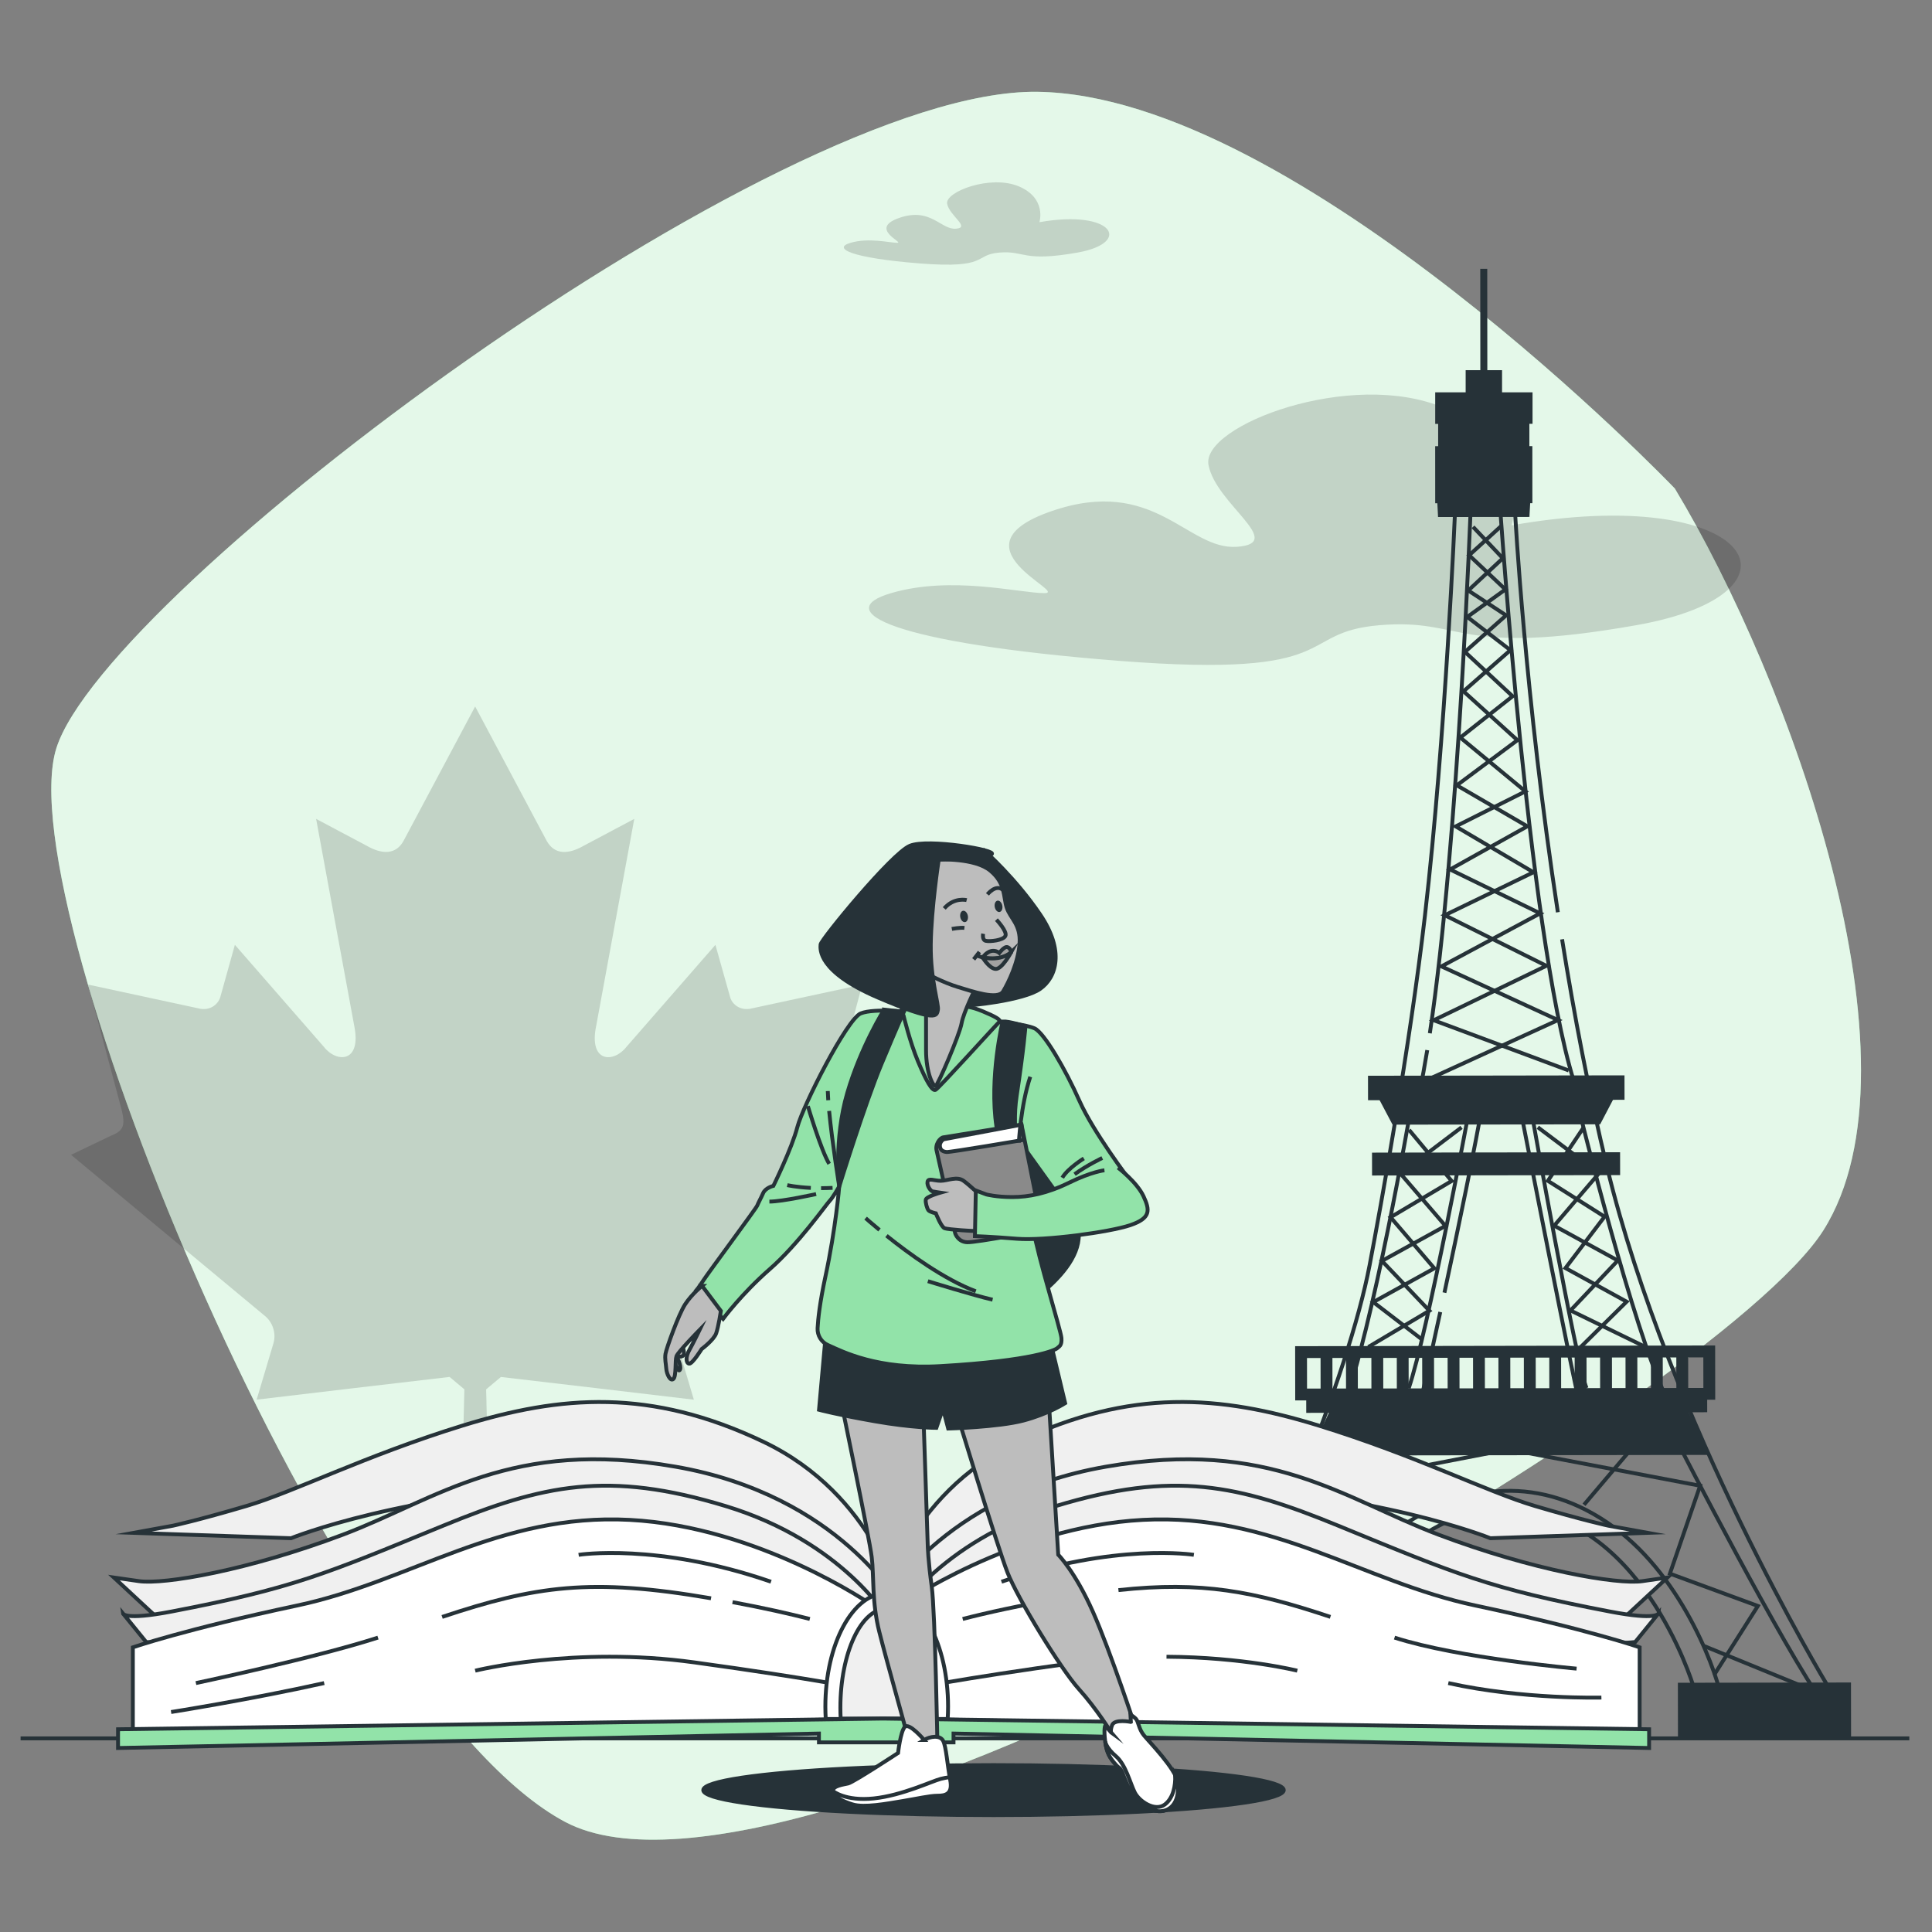
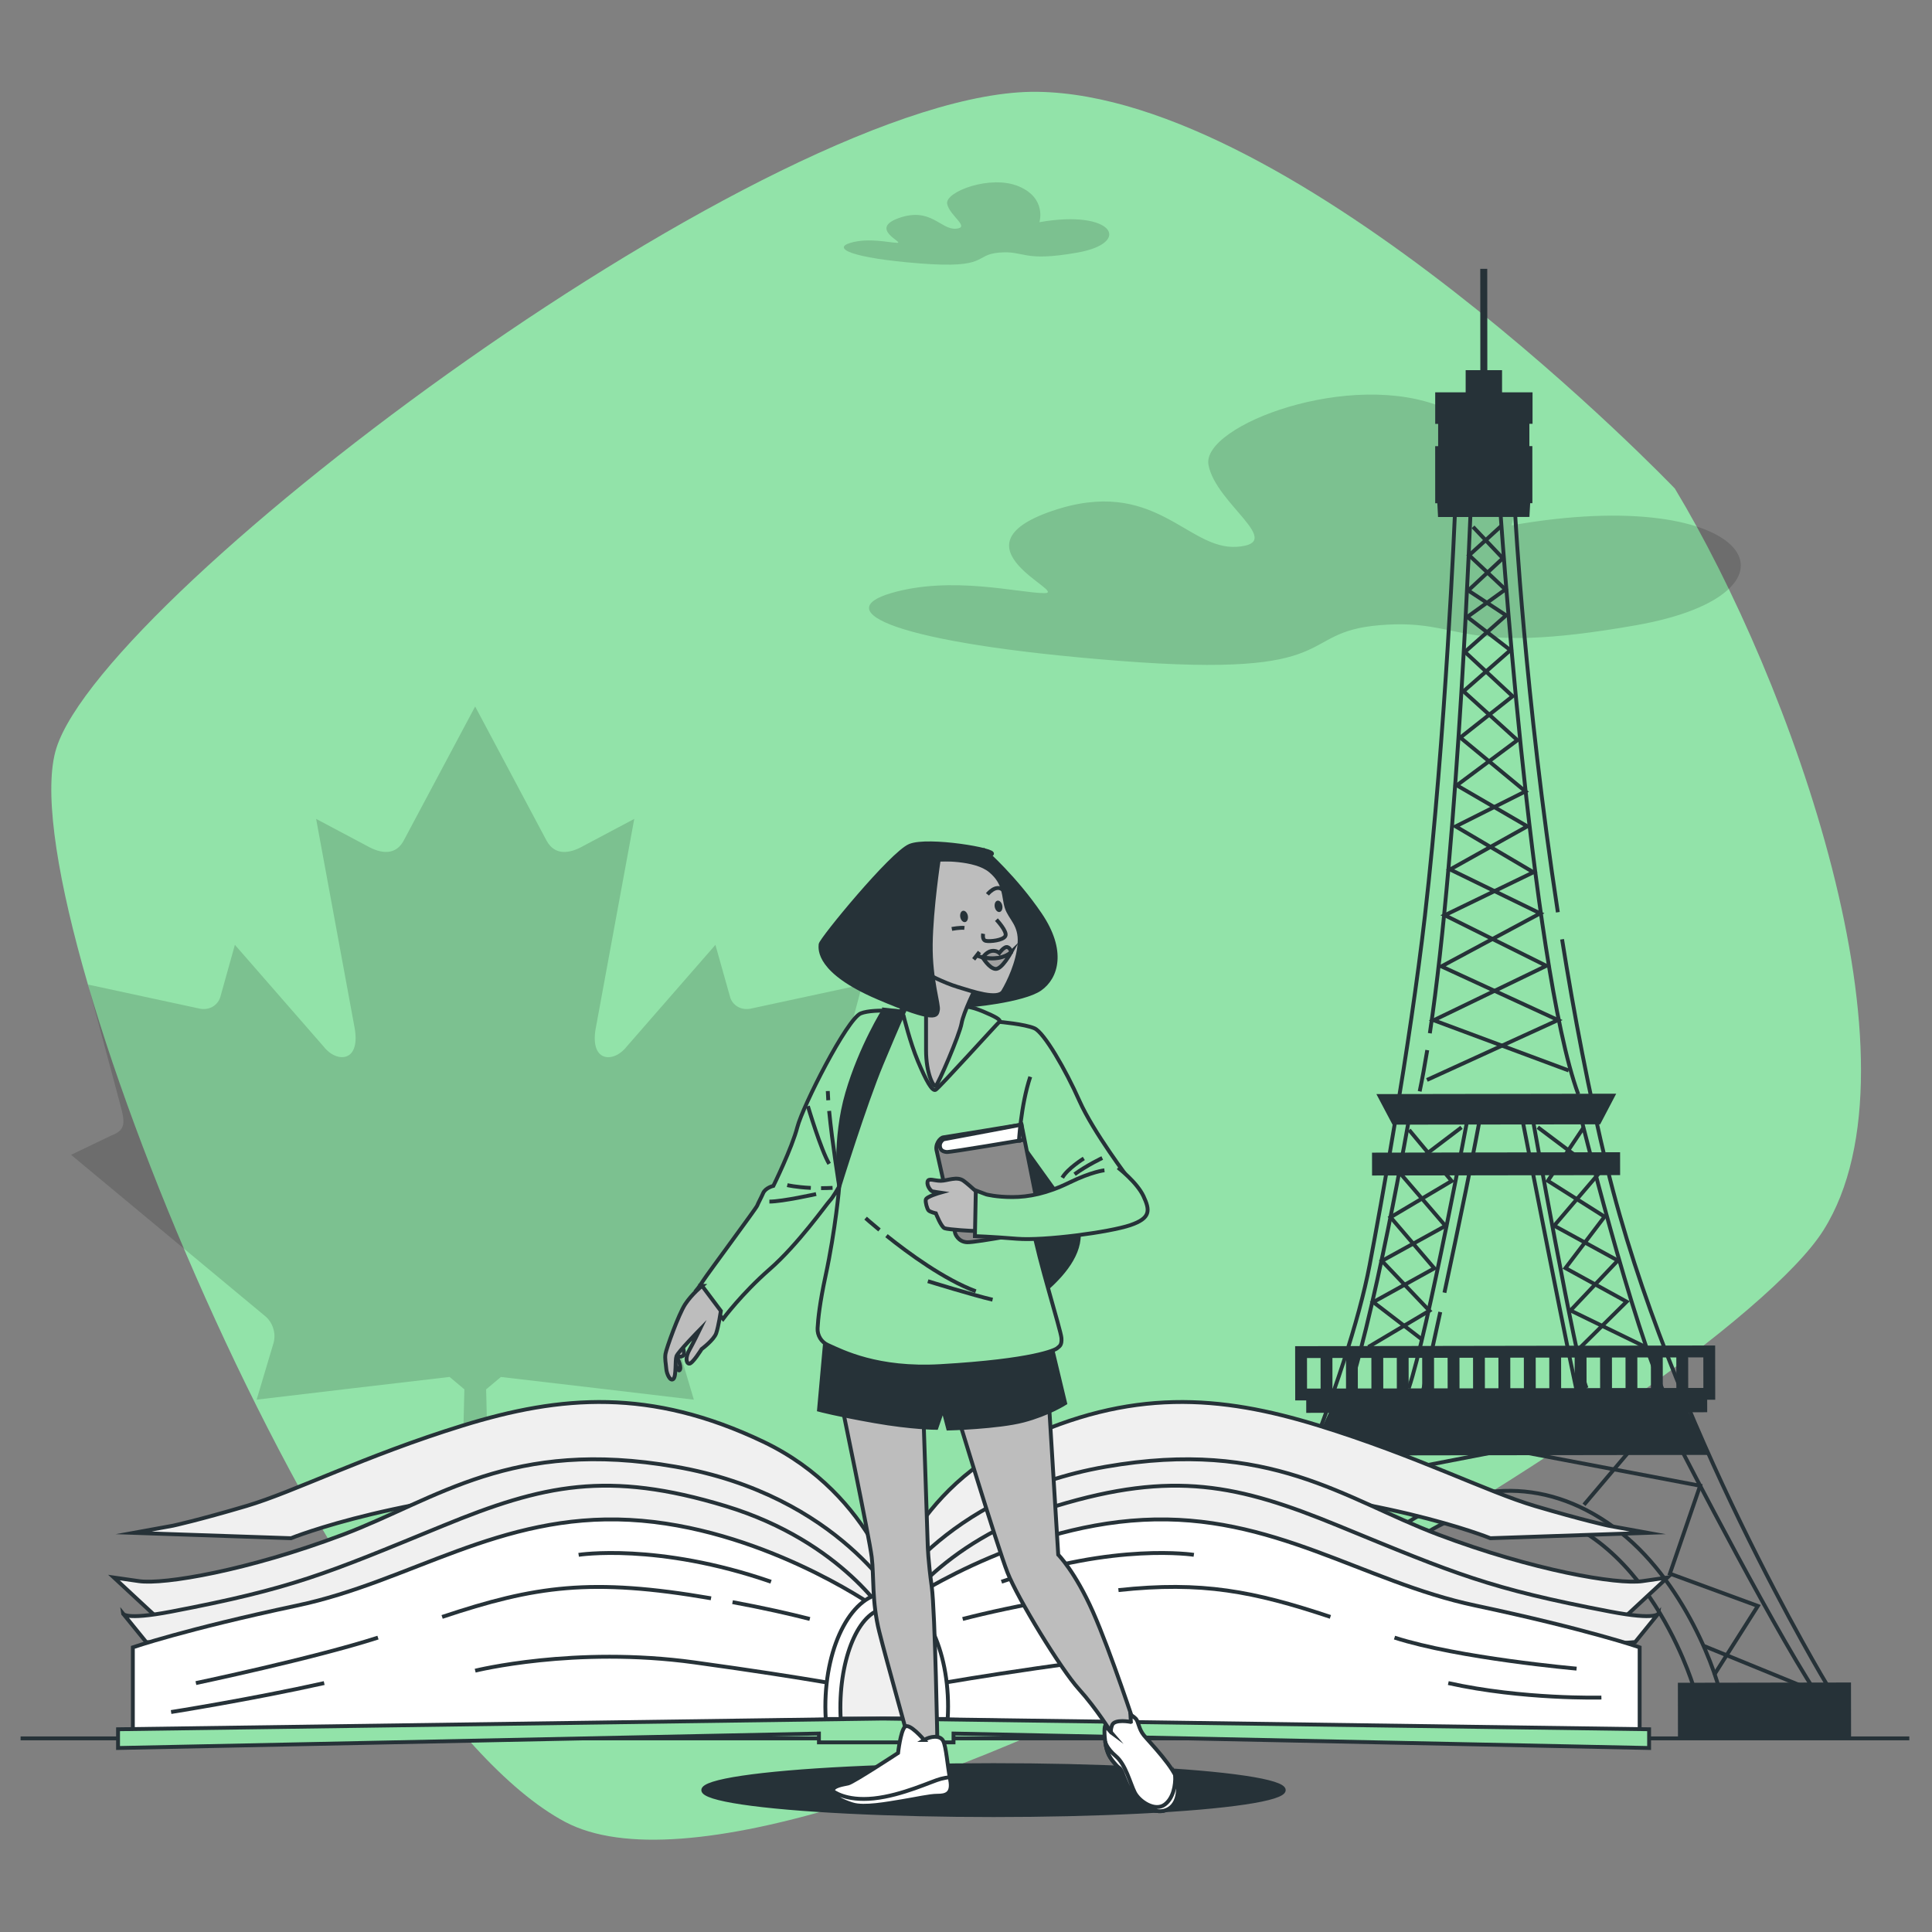
<svg xmlns="http://www.w3.org/2000/svg" viewBox="0 0 500 500">
  <rect x="0" y="0" width="500" height="500" fill="#808080" stroke="none" />
  <defs>
    <style>      .st0 {        fill: none;      }      .st0, .st1, .st2, .st3, .st4, .st5, .st6, .st7 {        stroke: #263238;        stroke-miterlimit: 10;      }      .st1 {        fill: #bdbdbd;      }      .st8, .st4 {        fill: #263238;      }      .st9 {        fill-rule: evenodd;      }      .st9, .st10 {        opacity: .15;      }      .st2, .st11 {        fill: #92e3a9;      }      .st12 {        opacity: .75;      }      .st12, .st6 {        fill: #fff;      }      .st3 {        fill: #f0f0f0;      }      .st5 {        fill: #8a8a8a;      }      .st7 {        fill: #a1a1a1;      }    </style>
  </defs>
  <g id="Background_Simple">
    <g>
      <path class="st11" d="M433.42,126.4S335.97,24.64,268.45,23.76C200.92,22.87,27.4,152.94,14.58,193.65s71.8,245.98,131.64,277.84c59.83,31.85,298.32-109.72,325.67-153.08,27.35-43.36-8.55-142.46-38.46-192.01Z" />
-       <path class="st12" d="M433.42,126.4S335.97,24.64,268.45,23.76C200.92,22.87,27.4,152.94,14.58,193.65s71.8,245.98,131.64,277.84c59.83,31.85,298.32-109.72,325.67-153.08,27.35-43.36-8.55-142.46-38.46-192.01Z" />
    </g>
  </g>
  <g id="Texts_2">
    <path class="st9" d="M122.98,413.44h4.16s-1.33-53.87-1.33-53.87l3.82-3.21c17.26,2.01,32.71,3.83,49.94,5.88l-4.37-14.72c-.7-2.59.29-5.41,2.25-6.98l50.11-41.65-10.39-5c-4.55-1.67-3.27-4.28-1.65-10.6l7.63-28.47-29.08,6.26c-2.85.44-4.74-1.41-5.15-3.16l-3.77-13.39-23.01,26.38c-3.27,4.23-9.89,4.23-7.82-5.55l9.83-53.43-13.18,7c-3.71,2.11-7.4,2.45-9.49-1.32l-18.51-34.77-18.52,34.76c-2.06,3.77-5.77,3.43-9.46,1.33l-13.18-7,9.84,53.42c2.04,9.78-4.58,9.78-7.85,5.55l-23.01-26.38-3.74,13.39c-.45,1.75-2.3,3.6-5.15,3.17l-29.1-6.27,7.63,28.46c1.65,6.32,2.93,8.94-1.62,10.61l-10.41,4.99,50.11,41.65c1.99,1.57,3,4.41,2.3,6.99l-4.39,14.72c17.23-2.06,32.69-3.86,49.94-5.88l3.82,3.21-1.33,53.87h4.13Z" />
  </g>
  <g id="Clouds">
    <g>
      <path class="st10" d="M391.18,135.98s6.46-20.3-17.53-30.45c-23.99-10.15-62.75,4.61-60.9,14.76s20.3,20.3,7.38,21.22c-12.92.92-21.22-18.46-47.99-9.23-26.76,9.23,4.61,21.22-1.85,21.22s-23.99-4.61-39.68,0c-15.69,4.61,0,12.92,59.06,17.53,59.06,4.61,45.22-7.38,67.36-9.23,22.15-1.85,19.38,8.31,66.44,0,47.06-8.31,30.45-36.91-32.3-25.84Z" />
      <path class="st10" d="M269,57.5s1.97-6.18-5.34-9.27c-7.31-3.09-19.11,1.4-18.54,4.5.56,3.09,6.18,6.18,2.25,6.46-3.93.28-6.46-5.62-14.61-2.81-8.15,2.81,1.4,6.46-.56,6.46s-7.31-1.4-12.08,0c-4.78,1.4,0,3.93,17.98,5.34,17.98,1.4,13.77-2.25,20.51-2.81,6.74-.56,5.9,2.53,20.23,0,14.33-2.53,9.27-11.24-9.83-7.87Z" />
    </g>
  </g>
  <g id="Monument">
    <g>
      <path class="st0" d="M403.17,236.09c-8.53-55.8-11.06-103.3-11.06-103.3l-15.55-.34s-2.44,58.24-7.79,104.55c-3.95,34.17-11.49,75.61-14.32,90.45-5.38,28.22-27.36,82.88-44.68,108.59l34-.05s10.42-44.87,45.5-45.29c35.09-.42,48.91,45.5,48.91,45.5l34.72-.06s-40.89-67.64-57.01-134.11c-4.7-19.38-8.53-39.55-11.63-58.94" />
      <path class="st0" d="M373.82,334.54c3.6-16.79,7.79-36.94,10.06-49.95h9.11s15.31,78.56,16.08,79.69c.76,1.14-41.77.07-41.77.07,0,0,2.39-10.67,5.44-24.8" />
      <path class="st0" d="M380.17,287.56s-10.69,57.32-15.6,71.76" />
      <path class="st0" d="M396.3,287.53s11.69,65.67,14.3,71.71" />
      <path class="st0" d="M408.56,286.87s14.29,58.06,22.71,74.83" />
      <path class="st0" d="M365,287.59s-9.59,55.84-17.62,77.48" />
      <path class="st0" d="M369.37,271.77c-.63,3.85-1.28,7.43-1.96,10.67" />
      <path class="st0" d="M380.7,129.3s-3.18,88.17-10.66,138.11" />
      <path class="st0" d="M388.09,129.29s7.99,120.26,20.36,153.9" />
      <path class="st0" d="M336.05,438.88s6.93-29.98,24.97-42.73c18.04-12.75,38.15-14.43,56.64-.91,18.49,13.52,27.15,38.95,27.99,45.11" />
      <path class="st0" d="M312.24,438.92s20.47-31.23,32.73-65.32" />
      <path class="st0" d="M434.46,373.86s27.18,52.91,37.87,67.67" />
      <polyline class="st0" points="405.98 277.04 371.04 264.04 400.19 249.95 373.9 236.86 396.86 225.74 376.73 213.87 394.78 204.81 377.93 190.88 391.46 180.19 379.12 168.71 389.78 159.25 379.98 152.82 388.93 144.48 381.22 136.35" />
      <polyline class="st0" points="388.56 136.09 380.21 143.7 389.6 152.55 379.73 159.66 390.89 168.26 378.75 178.91 392.7 191.56 377.02 203.24 395.27 213.85 375.28 225.02 398.6 236.38 373.04 250.1 403.21 263.99 369.29 279.49" />
      <g>
        <polyline class="st0" points="364.68 292.43 375.68 305.64 359.88 315.02 371.2 328.24 355.4 336.98 368 346.64" />
        <polyline class="st0" points="378.24 291.76 362.44 303.73 374.08 317.26 357.64 326.32 369.92 339.21 354.12 348.6" />
      </g>
      <g>
        <polyline class="st0" points="409.8 291.84 400.59 305.6 415.26 314.87 405.14 328.18 420.97 336.87 408.34 349.35" />
        <polyline class="st0" points="397.98 291.73 413.82 303.64 402.22 317.21 418.69 326.22 406.45 339.15 426.15 348.74" />
      </g>
      <polyline class="st0" points="337.45 433.68 326.05 415.83 348.78 407.4 340.89 384.67 391.78 374.84" />
      <line class="st0" x1="357.12" y1="373.27" x2="370.95" y2="389.49" />
      <line class="st0" x1="314.44" y1="436.69" x2="340.14" y2="426.09" />
      <g>
        <polyline class="st0" points="443.59 433.51 454.93 415.62 432.17 407.26 439.99 384.51 389.07 374.84" />
        <line class="st0" x1="423.72" y1="373.16" x2="409.94" y2="389.43" />
        <line class="st0" x1="466.6" y1="436.45" x2="440.87" y2="425.93" />
      </g>
      <g>
        <path class="st8" d="M396.62,109.69v-8.15s-7.89,0-7.89,0v-5.74s-3.81,0-3.81,0l-.02-26.23h-1.81s.02,26.23.02,26.23h-3.8s0,5.74,0,5.74h-7.88s0,8.16,0,8.16h.76s0,5.77,0,5.77h-.77s.01,14.77.01,14.77h.55c.06.86.11,1.8.15,2.83l.03.73,23.66-.02.03-.73c.05-1.03.11-1.97.16-2.83h.57s-.01-14.77-.01-14.77h-.77s0-5.77,0-5.77h.77Z" />
-         <rect class="st8" x="354.05" y="278.34" width="66.38" height="6.33" transform="translate(-.45 .62) rotate(-.09)" />
        <polygon class="st8" points="388.11 283.1 387.59 283.1 356.21 283.15 360.39 291.06 387.6 291.02 388.12 291.02 414.12 290.97 418.27 283.05 388.11 283.1" />
        <rect class="st8" x="355.1" y="298.24" width="64.2" height="5.92" transform="translate(-.49 .62) rotate(-.09)" />
        <rect class="st8" x="338.06" y="359.94" width="103.77" height="5.61" transform="translate(-.58 .63) rotate(-.09)" />
        <polygon class="st8" points="338.77 376.69 442.35 376.53 436.38 364.23 344.5 364.38 338.77 376.69" />
        <path class="st8" d="M335.18,348.39l.02,14.04,108.7-.18-.02-14.04-108.7.18ZM351.4,351.43h3.51s.01,7.91.01,7.91h-3.51s-.01-7.91-.01-7.91ZM348.35,359.35h-3.51s-.01-7.91-.01-7.91h3.51s.01,7.91.01,7.91ZM357.98,351.42h3.51s.01,7.91.01,7.91h-3.51s-.01-7.91-.01-7.91ZM364.55,351.41h3.51s.01,7.91.01,7.91h-3.51s-.01-7.91-.01-7.91ZM371.13,351.4h3.51s.01,7.91.01,7.91h-3.51s-.01-7.91-.01-7.91ZM377.71,351.39h3.51s.01,7.91.01,7.91h-3.51s-.01-7.91-.01-7.91ZM384.28,351.37h3.51s.01,7.91.01,7.91h-3.51s-.01-7.91-.01-7.91ZM390.86,351.36h3.51s.01,7.91.01,7.91h-3.51s-.01-7.91-.01-7.91ZM397.44,351.35h3.51s.01,7.91.01,7.91h-3.51s-.01-7.91-.01-7.91ZM404.01,351.34h3.51s.01,7.91.01,7.91h-3.51s-.01-7.91-.01-7.91ZM410.59,351.33h3.51s.01,7.91.01,7.91h-3.51s-.01-7.91-.01-7.91ZM417.17,351.32h3.51s.01,7.91.01,7.91h-3.51s-.01-7.91-.01-7.91ZM423.74,351.31h3.51s.01,7.91.01,7.91h-3.51s-.01-7.91-.01-7.91ZM430.32,351.3h3.51s.01,7.91.01,7.91h-3.51s-.01-7.91-.01-7.91ZM338.25,351.45h3.51s.01,7.91.01,7.91h-3.51s-.01-7.91-.01-7.91ZM440.83,359.2h-3.92s-.01-7.91-.01-7.91h3.92s.01,7.91.01,7.91Z" />
        <rect class="st8" x="302.13" y="435.65" width="44.8" height="14.19" transform="translate(-.71 .52) rotate(-.09)" />
        <rect class="st8" x="434.26" y="435.44" width="44.8" height="14.19" transform="translate(-.71 .74) rotate(-.09)" />
      </g>
    </g>
  </g>
  <g id="Floor">
    <line class="st0" x1="5.33" y1="449.89" x2="494.13" y2="449.89" />
  </g>
  <g id="Book">
    <g>
      <path class="st3" d="M232.86,415.5s-6.19-28.51-35.35-42.4c-29.16-13.89-52.3-12.03-77.76-4.17-25.46,7.87-43.51,17.13-56.01,20.83s-18.98,5.09-18.98,5.09l-10.18,1.85,40.73,1.39s29.62-12.03,78.69-13.89c54.61-2.06,77.76,45.82,77.76,45.82l1.1-14.53Z" />
      <path class="st3" d="M232.86,415.5s-15.45-28.51-58.03-35.92c-42.58-7.41-61.56,8.33-86.09,17.59-24.53,9.26-46.29,12.96-52.77,12.03l-6.48-.93,12.96,12.03s1.39,2.78,57.86-4.63c56.47-7.41,125.55-.19,125.55-.19h7Z" />
      <g>
        <path class="st3" d="M229.94,419.09s-11.67-20.06-42.15-29.32c-30.48-9.26-47.21-5.55-73.13,5.09-30.6,12.57-38.88,16.2-70.36,22.22-12.29,2.35-12.5.46-12.5.46l6.02,7.41s24.53,3.24,61.56-11.57c37.03-14.81,68.97-33.33,130.55,5.72Z" />
        <path class="st3" d="M228.15,415.5s6.19-28.51,35.35-42.4,52.3-12.03,77.76-4.17c25.46,7.87,43.51,17.13,56.01,20.83,12.5,3.7,18.98,5.09,18.98,5.09l10.18,1.85-40.73,1.39s-29.62-12.03-78.69-13.89c-54.61-2.06-77.76,45.82-77.76,45.82l-1.1-14.53Z" />
        <path class="st3" d="M228.15,415.5s15.45-28.51,58.03-35.92c42.58-7.41,61.56,8.33,86.09,17.59,24.53,9.26,46.29,12.96,52.77,12.03l6.48-.93-12.96,12.03s-1.39,2.78-57.86-4.63c-56.47-7.41-125.55-.19-125.55-.19h-7Z" />
        <path class="st3" d="M231.08,419.09s11.67-20.06,42.15-29.32c30.48-9.26,47.21-5.55,73.13,5.09,30.6,12.57,38.88,16.2,70.36,22.22,12.29,2.35,12.5.46,12.5.46l-6.02,7.41s-24.53,3.24-61.56-11.57c-37.03-14.81-68.97-33.33-130.55,5.72Z" />
        <path class="st6" d="M225.86,415.5s-29.25-20.39-62.94-22.16c-33.69-1.77-56.74,15.96-85.99,22.16-29.25,6.21-42.55,10.83-42.55,10.83v22.16l194.14-3.74-2.66-29.25Z" />
        <path class="st0" d="M184.02,413.64c-31.05-5.35-45.51-3.21-69.6,4.82" />
        <path class="st0" d="M209.58,418.99c-5.23-1.34-11.83-2.84-20-4.36" />
        <path class="st0" d="M226.32,424.34s-2.56-1.22-8.61-3.07" />
        <path class="st0" d="M50.7,435.58s30.52-6.42,47.12-11.77" />
        <path class="st0" d="M122.98,432.37s25.7-6.42,56.75-2.14c31.05,4.28,43.9,6.96,43.9,6.96" />
        <path class="st0" d="M44.28,443.07s20.35-3.2,39.62-7.49" />
        <path class="st0" d="M149.75,402.39s20.35-3.21,49.79,6.96" />
      </g>
      <g>
        <path class="st6" d="M232.86,415.5s29.25-20.39,62.94-22.16c33.69-1.77,56.74,15.96,85.99,22.16,29.25,6.21,42.55,10.83,42.55,10.83v22.16l-194.14-3.74,2.66-29.25Z" />
        <path class="st0" d="M289.45,411.52c21.59-2.33,34.93.29,54.86,6.93" />
        <path class="st0" d="M249.14,418.99c6.37-1.64,14.77-3.5,25.56-5.36" />
        <path class="st0" d="M232.41,424.34s2.56-1.22,8.61-3.07" />
        <path class="st0" d="M408.02,431.84s-30.52-2.68-47.12-8.03" />
        <path class="st0" d="M286.77,429.36c-2.55.22-5.15.51-7.79.87-31.05,4.28-43.9,6.96-43.9,6.96" />
-         <path class="st0" d="M335.74,432.37s-14.01-3.5-33.85-3.61" />
        <path class="st0" d="M414.44,439.33s-20.35.54-39.62-3.75" />
        <path class="st0" d="M308.97,402.39s-20.35-3.21-49.79,6.96" />
      </g>
      <path class="st6" d="M245.26,444.87c.06-1.05.1-2.11.1-3.19,0-16.23-7.11-29.38-15.88-29.38s-15.88,13.15-15.88,29.38c0,1.08.04,2.14.1,3.19h31.57Z" />
      <path class="st3" d="M241.36,444.76c.05-.92.07-1.84.07-2.79,0-14.17-5.36-25.66-11.97-25.66s-11.97,11.49-11.97,25.66c0,.94.03,1.87.07,2.79h23.78Z" />
      <polygon class="st2" points="426.79 447.53 228.52 444.76 30.55 447.53 30.55 452.38 211.94 448.64 211.94 450.92 246.77 450.92 246.77 448.64 426.79 452.38 426.79 447.53" />
    </g>
  </g>
  <g id="Shadow">
    <ellipse class="st4" cx="257.12" cy="463.28" rx="75.12" ry="6.47" />
  </g>
  <g id="Character">
    <g>
      <path class="st1" d="M217.39,361.34s7.62,36.71,8.21,41.64c.6,4.93,0,11.5,1.94,19.26s7.46,27.17,7.46,27.62.45,3.43.45,3.43l7.17-.9s-.6-35.38-1.49-41.8c-.9-6.42-1.05-10.45-1.05-11.2s-1.2-35.97-1.2-35.97l-21.5-2.09Z" />
      <path class="st1" d="M247.09,363.98s10.98,36.18,13.65,42.99c2.67,6.81,13.83,25.03,18.45,30.14,4.62,5.11,8.51,11.43,8.51,11.43l6.32-.97s-6.53-19.93-11.15-30.38-9-14.83-9-14.83l-2.47-40.31-24.31,1.94Z" />
      <path class="st4" d="M213.58,346.83l-1.62,18.02s4.68,1.26,14.42,2.97c9.73,1.71,15.95,1.71,15.95,1.71l1.71-4.96,1.35,5.14s12.97-.36,19.46-2.07c6.49-1.71,10.81-4.5,10.81-4.5l-4.05-16.94s-42.79,4.32-58.02.63Z" />
      <g>
        <path class="st4" d="M266.14,272.38s12.93,35.41,13.06,47.17-20.9,22.59-20.9,22.59l7.84-69.76Z" />
        <path class="st2" d="M235.49,261.95s-9.15-1.09-12.71.31-15.04,24.03-16.43,29.45c-1.4,5.43-6.2,15.19-6.2,15.19,0,0-2.02.47-2.64,1.86-.62,1.4-1.24,2.48-1.55,3.26-.31.77-12.87,17.67-13.95,19.38-1.09,1.71-1.84,2.59-1.84,2.59l6.96,7.33s4.81-6.51,12.09-12.87c7.29-6.36,14.73-16.9,15.5-17.67.78-.78,2.48-3.72,2.48-3.72,0,0-.93,11.01-3.57,23.25-1.45,6.73-1.91,10.97-2.04,13.44-.09,1.85.96,3.58,2.65,4.34,3.85,1.74,12.86,6.4,29.15,5.46,24.18-1.4,29.76-4.19,30.23-4.65s1.24-.62,1.08-2.64-6.04-20.76-7.28-28.2c-1.24-7.44-2.64-21.39-2.64-21.39l9.92,13.8,17.52-5.27s-9.3-12.25-12.87-20.31-9.15-17.67-11.63-18.76c-2.48-1.09-9.1-1.67-9.1-1.67l-23.14-2.51Z" />
        <path class="st0" d="M229.42,319.79c5.7,4.57,14.97,11.36,23.11,14.39" />
        <path class="st0" d="M224.02,315.25s1.35,1.22,3.59,3.06" />
        <path class="st0" d="M240.13,331.57s11.97,3.7,16.75,4.79" />
      </g>
      <path class="st2" d="M233.87,262.97s1.6,6.69,3.69,11.68c2.1,4.99,3.69,7.89,4.59,7.39s15.88-17.07,16.47-17.57c.6-.5-1.1-1.4-4.19-2.7-3.1-1.3-4.59-1.3-5.79-1.4-1.2-.1-13.08.2-14.78.7-1.7.5,0,1.9,0,1.9Z" />
      <path class="st4" d="M255.07,220.45s7.7,6.78,14.09,16.18,4.3,16.31,0,19.31-18.52,4.44-19.83,4.3c-1.3-.13,0-9.78,0-9.78,0,0,1.04-23.48-2.22-25.18-3.26-1.7-6.65-3-5.74-3.52s10.7-1.96,13.7-1.3Z" />
      <path class="st1" d="M239.66,252.68v19.07c0,6.09,1.9,9.59,2.5,9.29.6-.3,6.19-13.28,6.69-16.18.5-2.9,3.79-9.49,3.79-9.49l-13.28-4.79.3,2.1Z" />
      <g>
        <path class="st1" d="M242.95,222.45s9.31-.46,13.33,2.87,3.33,6.67,4.25,9.54,3.68,4.37,3.33,9.31c-.34,4.94-2.87,10.12-4.25,12.41s-7.93,0-11.73-1.15c-3.79-1.15-8.05-3.45-8.05-3.45,0,0-.69-11.38,0-17.59.69-6.21,1.95-13.1,3.1-11.95Z" />
        <path class="st0" d="M257.87,238.01s2.9,3.07,2.32,4.22c-.57,1.15-4.02,1.49-5.06,1.26-1.03-.23-.69-1.84-.69-1.84" />
-         <path class="st0" d="M250.17,232.95s-3.23-.83-5.8,2.15" />
        <path class="st0" d="M255.55,231.46s2.15-2.73,3.98-1.16" />
        <path class="st8" d="M250.48,236.99c.15.81-.16,1.55-.7,1.65-.54.1-1.1-.47-1.26-1.28-.15-.81.16-1.55.7-1.65.54-.1,1.1.47,1.26,1.28Z" />
        <path class="st8" d="M259.4,234.37c.15.81-.16,1.55-.7,1.65-.54.1-1.1-.47-1.26-1.28-.15-.81.16-1.55.7-1.65.54-.1,1.1.47,1.26,1.28Z" />
        <path class="st0" d="M252.82,247.28s4.14,1.99,7.95-.25" />
        <line class="st0" x1="253.48" y1="246.37" x2="251.99" y2="248.28" />
        <path class="st7" d="M254.31,247.78s.99-1.41,2.24-1.66,2.07.5,2.07.5c0,0,1.33-1.82,2.15-1.49.83.33.91,1.33.91,1.33,0,0-1.99,2.32-7.37,1.33Z" />
        <path class="st7" d="M254.31,247.78s1.66,2.82,3.31,2.98c1.66.17,4.06-4.31,4.06-4.31,0,0-2.48,2.4-7.37,1.33Z" />
        <path class="st0" d="M246.33,240.4s2.09-.39,3.26-.26" />
      </g>
      <path class="st4" d="M242.95,222.45s-1.95,12.64-2.07,21.96c-.11,9.31,2.19,15.64,1.84,17.02-.34,1.38-.02,3.38-15.54-3.28s-14.92-12.47-14.81-13.74c.11-1.26,18.39-23.57,23.11-25.52,4.71-1.95,22.88,1.15,21.15,2.18-1.72,1.03-13.68,1.38-13.68,1.38Z" />
      <path class="st4" d="M228.81,261.3s-6.02,9.54-9.54,21.58c-3.52,12.04-2.07,24.18-2.07,24.18,0,0,6.61-21.34,10.93-31.68,4.32-10.34,5.79-13.52,5.79-13.52l-5.11-.57Z" />
-       <path class="st4" d="M272.54,314.79s-4.54-6.93-7.27-13.29c-1.58-3.69-2.28-7.96-2.59-10.89-.04-2.31.08-4.69.44-7.06,1.82-11.93,2.27-17.95,2.27-17.95,0,0-4.32-1.36-5.91-1.25,0,0-3.52,14.43-1.59,27.26.86,5.74,2.5,9.61,4.04,12.15,3.38,6.41,10.61,11.02,10.61,11.02Z" />
      <g>
        <path class="st5" d="M242.44,297.98l4.77,21.24s.68,2.16,3.07,2.27,19.54-3.18,19.54-3.18l-5.45-27.26s-19.31,3.18-20.22,3.29c-.91.11-2.27,1.93-1.7,3.63Z" />
        <path class="st6" d="M244.17,294.86s-1,.64-.93,1.71c.07,1.07.78,1.49,1.78,1.57,1,.07,19.85-3.13,19.85-3.13l-.52-3.95-20.19,3.8Z" />
      </g>
      <path class="st1" d="M254.03,309.68s-2.95-2.84-4.66-4.09c-1.7-1.25-4.2,0-5.91,0s-3.18-.8-3.41.23c-.23,1.02.8,2.39,1.25,2.5.45.11,2.04.34,2.04.34,0,0-3.63,1.02-3.75,1.82-.11.8.34,2.27.68,2.73.34.45,1.93.8,1.93.8,0,0,1.36,3.52,2.27,3.86.91.34,7.72.8,8.06.68.34-.11,1.48-8.86,1.48-8.86Z" />
      <path class="st2" d="M285.83,302.87s-3.29.34-9.09,3.18c-5.79,2.84-10.56,3.75-14.77,3.75s-6.7-.68-6.7-.68l-2.73-1.02-.23,11.81s3.86.11,10.9.68c7.04.57,23.97-1.7,29.31-3.52,5.34-1.82,5.11-3.86,3.41-7.5-1.7-3.63-6.59-7.38-6.59-7.38" />
      <path class="st0" d="M285.26,299.69s-3.86,1.82-7.16,4.2" />
      <path class="st0" d="M280.49,299.8s-4.2,2.61-5.57,5" />
      <path class="st0" d="M263.68,295.71s.45-9.54,2.95-17.04" />
      <path class="st0" d="M214.35,284.74c-.06-.87-.1-1.67-.12-2.38" />
      <path class="st0" d="M217.2,307.06s-1.83-11.29-2.62-19.55" />
      <path class="st0" d="M209.08,286.27s3.38,11.37,5.51,14.93" />
      <path class="st0" d="M212.49,307.49c.93,0,1.93-.02,2.98-.07" />
      <path class="st0" d="M203.74,306.71s2.22.53,6.1.72" />
      <path class="st0" d="M211.21,309.02s-8.71,1.95-12.09,1.95" />
      <g>
        <path class="st1" d="M174.57,352.71s1.02,2.75,1.42,1.73c.41-1.02-.92-3.46-.92-3.46,0,0,1.83.51,1.93-.61.1-1.12-.71-2.75-.71-2.75,0,0-2.54,2.44-1.93,5.8l.2-.71Z" />
        <path class="st1" d="M181.7,332.76s-2.65,2.14-4.38,4.78c-1.73,2.65-4.88,11.5-5.09,12.82s.1,2.54.2,3.87c.1,1.32,1.02,3.36,1.83,2.65.81-.71.41-4.78.81-5.9.41-1.12,6-6.82,6-6.82,0,0-1.63,3.36-2.65,5.19-1.02,1.83-.92,3.36-.1,3.56.81.2,3.26-3.77,3.26-3.77,0,0,3.15-2.34,3.76-4.07.61-1.73,1.22-5.8,1.22-5.8l-4.88-6.51Z" />
      </g>
      <g>
        <path class="st6" d="M239.17,450.3s-3.89-4.6-5.01-3.38c-1.13,1.23-1.74,6.75-1.74,6.75,0,0-11.56,7.57-12.89,7.88-1.33.31-3.99.61-3.99,1.94s2.15,2.56,5.11,3.48c2.97.92,8.9-.2,12.68-.82,3.78-.61,7.26-1.43,9.31-1.43s3.99-.41,3.27-4.09c-.72-3.68-1.02-8.59-1.84-10.13-.82-1.53-3.38-1.13-4.91-.2Z" />
        <path class="st6" d="M220.65,466.98c2.97.92,8.9-.2,12.68-.82,3.78-.61,7.26-1.43,9.31-1.43s3.99-.41,3.27-4.09c-.05-.24-.09-.48-.13-.73-.73.11-1.52.26-2.28.45-2.34.59-9.95,4.29-17.37,5.07-7.42.78-10.6-1.93-10.6-1.93,0,1.33,2.15,2.56,5.11,3.48Z" />
      </g>
      <g>
        <path class="st6" d="M292.65,445.63s-4.21-.84-4.84.84c-.63,1.68-.11,2.05-.11,2.05l-1.68-1.95s-.42.84,0,4.1c.42,3.26,1.37,4.42,2.74,6,1.37,1.58.84-.21,2.74,4.63,1.89,4.84,4.63,6.84,7.79,7.36,3.16.53,6.21-1.79,5.47-7.47-.43-3.34-7.36-10.42-8.73-12.1-1.37-1.68-1.37-3.58-2.1-4.31-.74-.74-1.37-.95-1.37-.95l.11,1.79Z" />
        <path class="st6" d="M299.28,468.67c3.16.53,6.21-1.79,5.47-7.47-.07-.5-.29-1.1-.61-1.74.1,2.71-.51,5.88-2.66,7.53-2.54,1.95-6.64-.78-7.81-3.12-1.17-2.34-2.34-7.22-4.88-9.37-2.54-2.15-2.77-3.82-2.77-3.82.42,3.26,1.37,4.42,2.74,6,1.37,1.58.84-.21,2.74,4.63,1.89,4.84,4.63,6.84,7.79,7.36Z" />
      </g>
    </g>
  </g>
</svg>